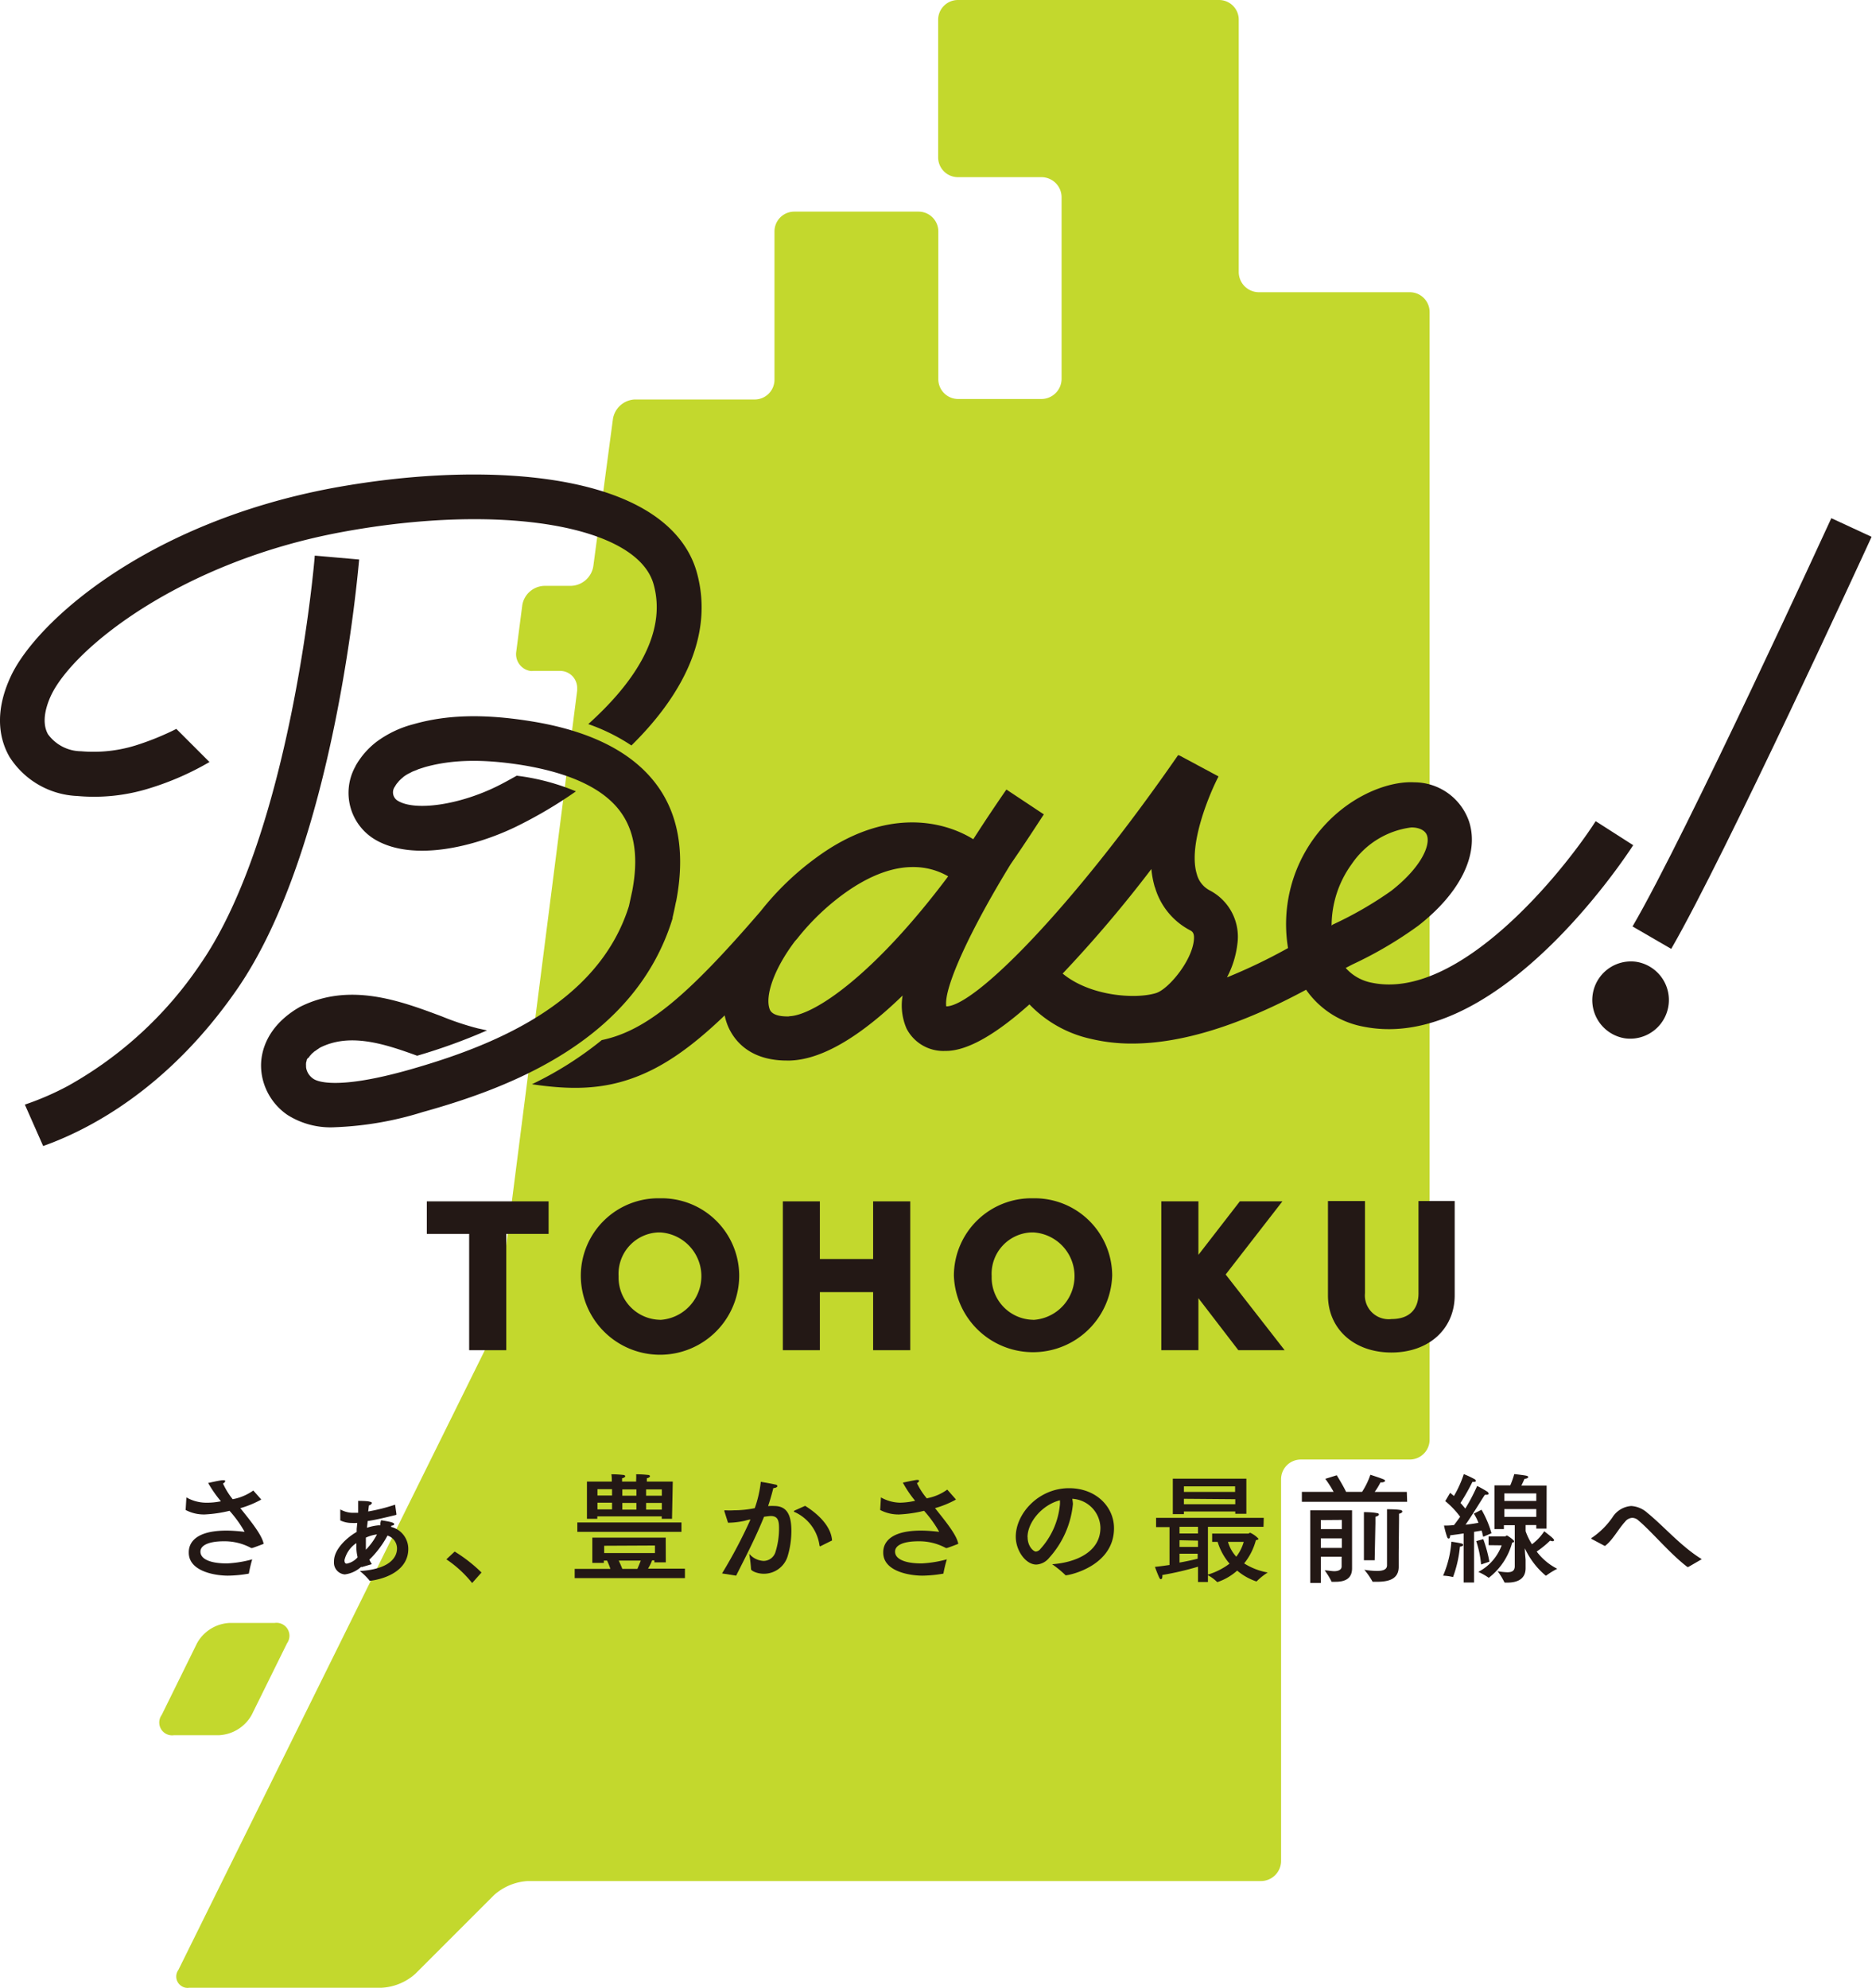
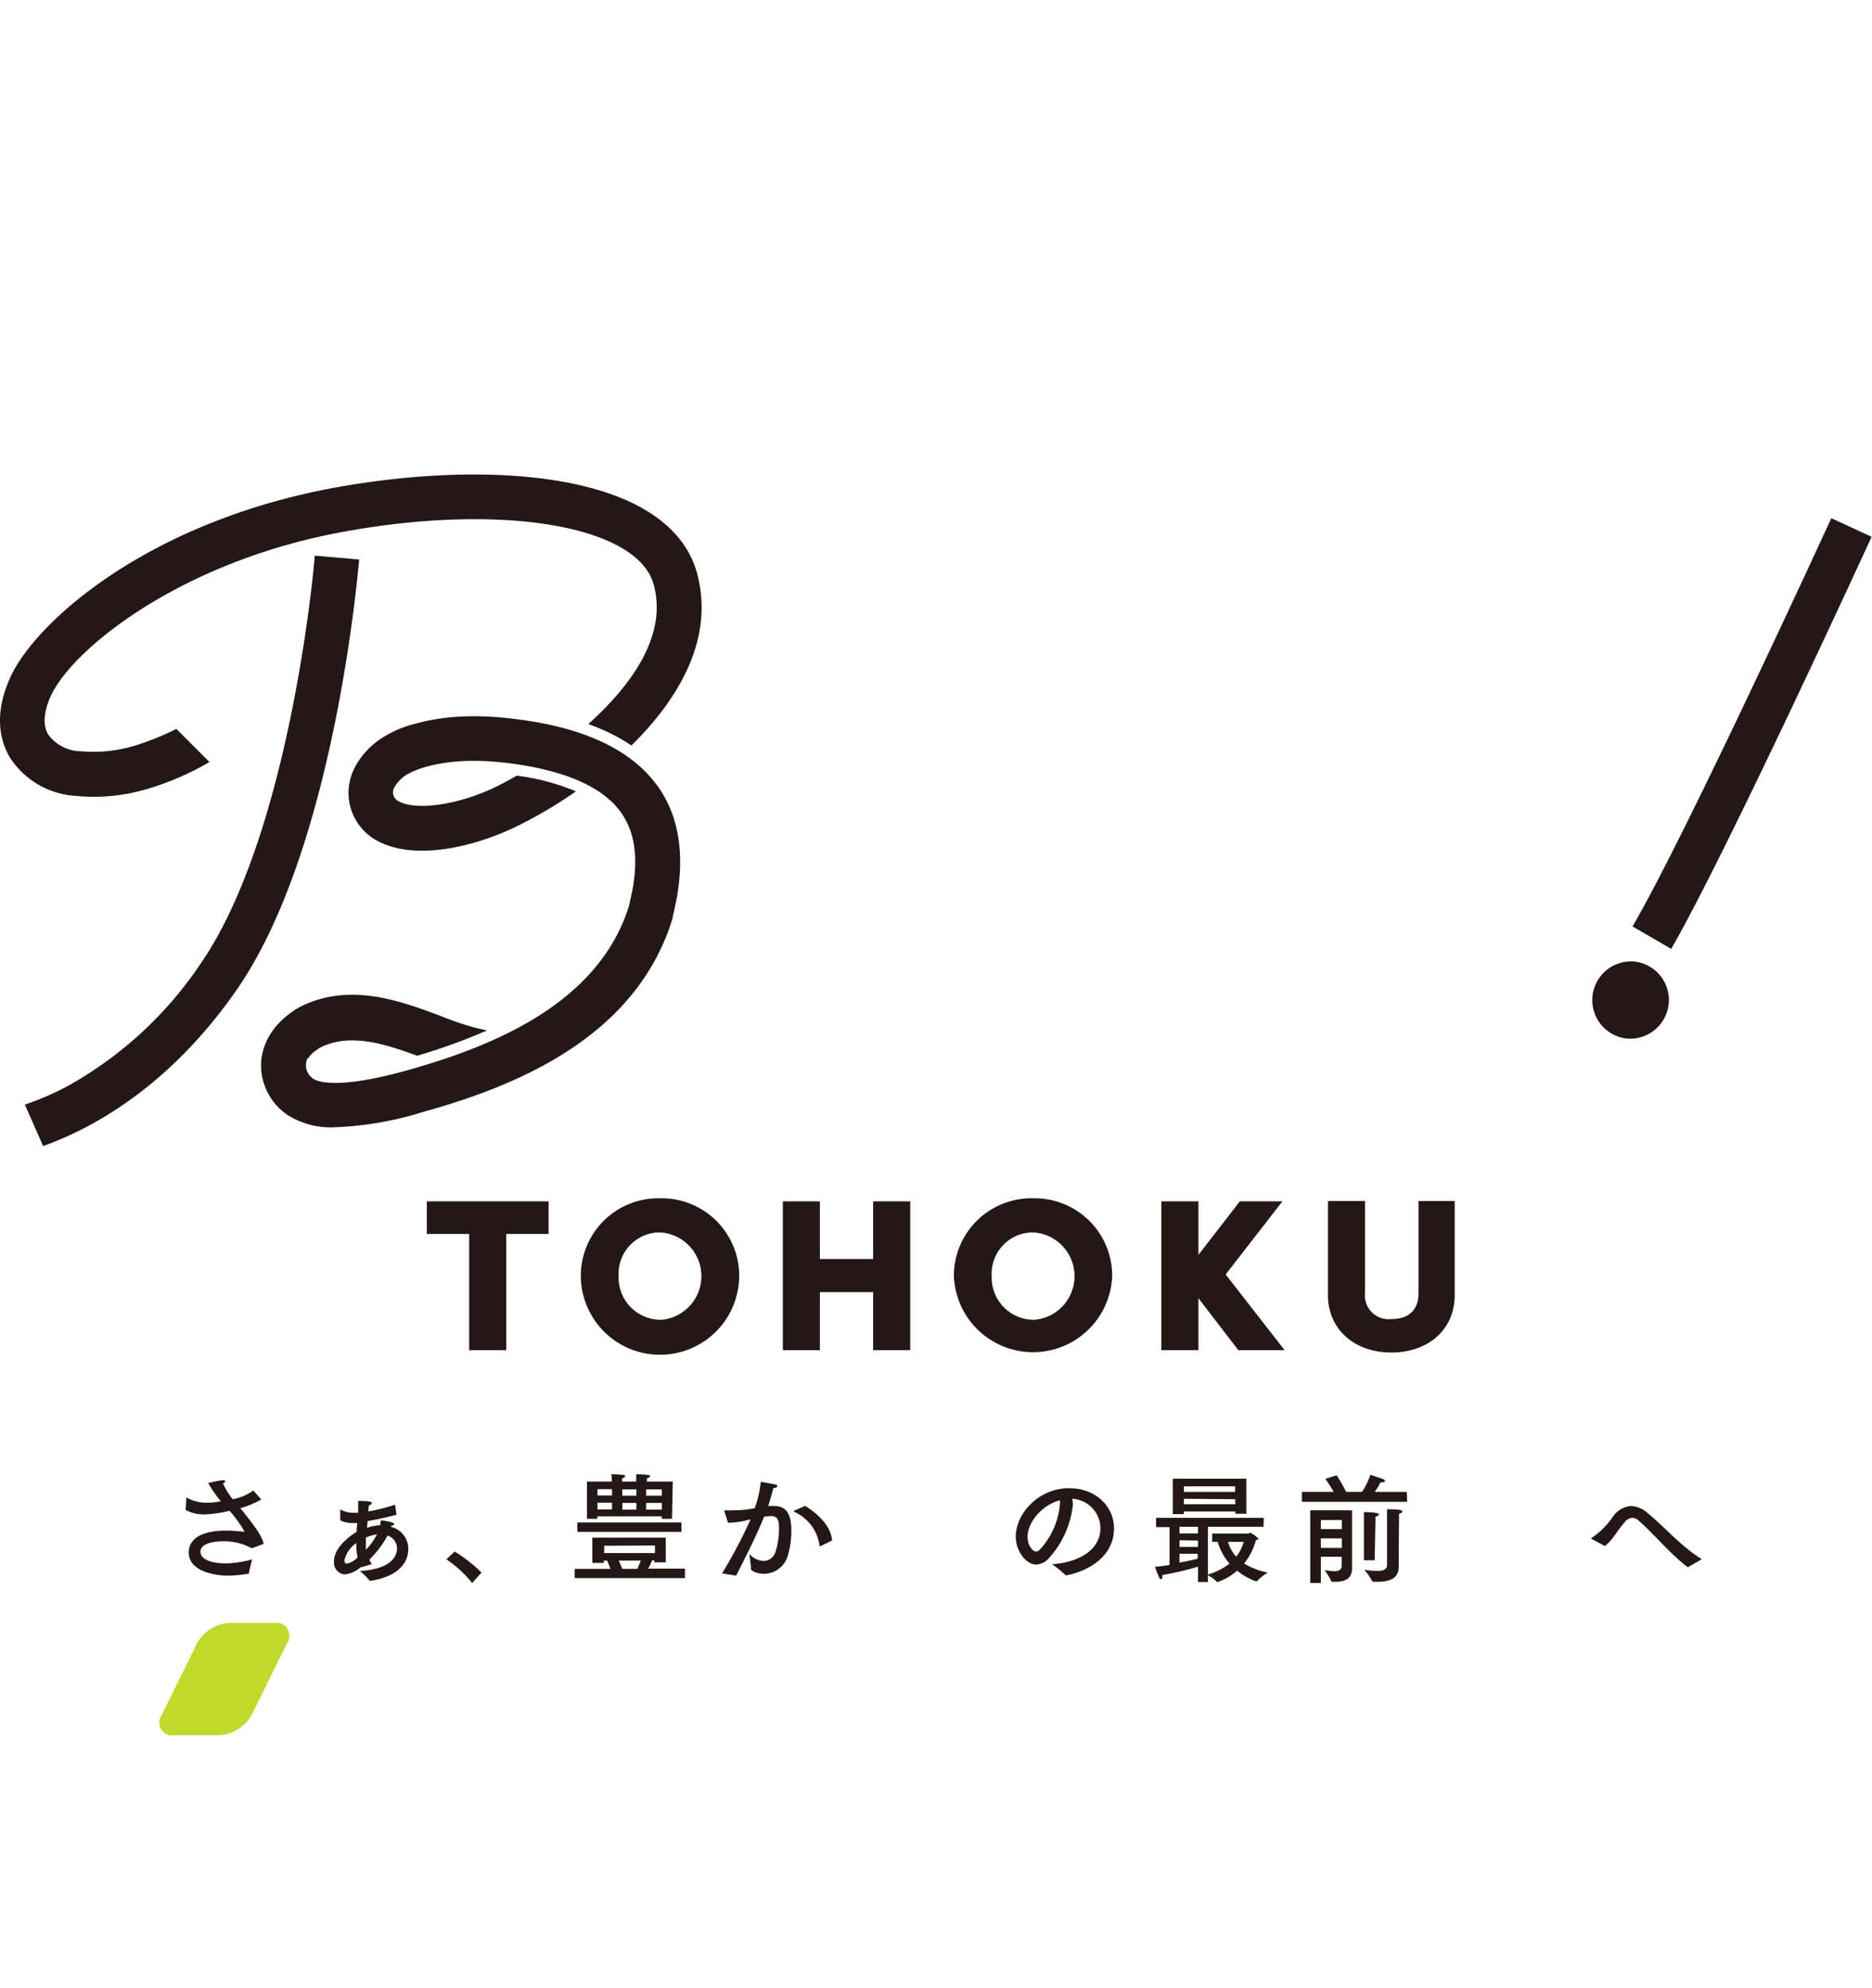
<svg xmlns="http://www.w3.org/2000/svg" version="1.1" viewBox="0 0 226 240">
-   <path d="M170.18,35.28H151.94a2.44,2.44,0,0,1-2.39-2.39V2.39A2.38,2.38,0,0,0,147.17,0H115.64a2.39,2.39,0,0,0-2.38,2.39h0V19a2.39,2.39,0,0,0,2.38,2.39h10.13a2.43,2.43,0,0,1,2.39,2.39v22a2.44,2.44,0,0,1-2.39,2.39H115.66a2.39,2.39,0,0,1-2.38-2.39V27.94a2.39,2.39,0,0,0-2.39-2.39h-15a2.39,2.39,0,0,0-2.39,2.39v17.9a2.39,2.39,0,0,1-2.39,2.39H76.61A2.8,2.8,0,0,0,74,50.57L71.63,68.35a2.81,2.81,0,0,1-2.7,2.38H65.74a2.78,2.78,0,0,0-2.69,2.36l-.72,5.56A2.05,2.05,0,0,0,64,81a1.53,1.53,0,0,0,.37,0h3.2a2.06,2.06,0,0,1,2.11,2c0,.12,0,.25,0,.37L60.14,158a17,17,0,0,1-1.36,4.51L21.53,237.84a1.36,1.36,0,0,0,.34,1.91,1.33,1.33,0,0,0,1,.23H46.09a6.61,6.61,0,0,0,4.06-1.69l9.5-9.5a6.69,6.69,0,0,1,4.07-1.69h88.55a2.44,2.44,0,0,0,2.39-2.39V178.6a2.38,2.38,0,0,1,2.38-2.39H170.2a2.4,2.4,0,0,0,2.39-2.38V37.66a2.39,2.39,0,0,0-2.4-2.38Z" style="fill:#c3d82d" />
  <path d="M30.38,207.05l4.28-8.67a1.56,1.56,0,0,0-1.51-2.44H27.69a4.76,4.76,0,0,0-3.9,2.44l-4.27,8.67a1.55,1.55,0,0,0,1.5,2.44h5.47A4.79,4.79,0,0,0,30.38,207.05Z" style="fill:#c3d82d" />
  <polygon points="51.53 148.97 56.64 148.97 56.64 163.01 61.12 163.01 61.12 148.97 66.23 148.97 66.23 145.04 51.53 145.04 51.53 148.97" style="fill:#231815" />
  <path d="M79.68,144.67A9.36,9.36,0,0,0,70.12,154a9.56,9.56,0,1,0,19.12,0A9.36,9.36,0,0,0,79.68,144.67Zm0,14.67a5.1,5.1,0,0,1-5-5.18v-.11a5,5,0,0,1,4.81-5.26h.22a5.29,5.29,0,0,1,0,10.56Z" style="fill:#231815" />
  <polygon points="105.41 152 98.98 152 98.98 145.04 94.51 145.04 94.51 163.01 98.98 163.01 98.98 156 105.41 156 105.41 163.01 109.89 163.01 109.89 145.04 105.41 145.04 105.41 152" style="fill:#231815" />
  <path d="M124.72,144.67a9.36,9.36,0,0,0-9.56,9.33,9.56,9.56,0,0,0,19.11,0A9.36,9.36,0,0,0,124.72,144.67Zm0,14.67a5.1,5.1,0,0,1-5-5.18v-.11a5,5,0,0,1,4.81-5.26h.23a5.29,5.29,0,0,1,0,10.56Z" style="fill:#231815" />
  <polygon points="154.82 145.04 149.68 145.04 144.68 151.5 144.68 145.04 140.2 145.04 140.2 163.01 144.68 163.01 144.68 156.73 149.5 163.01 155.09 163.01 147.97 153.87 154.82 145.04" style="fill:#231815" />
  <path d="M171.25,145v11.14c0,2-1.18,3.11-3.25,3.11a2.87,2.87,0,0,1-3.21-3.13V145h-4.47v11.38c0,4.06,3.15,6.91,7.66,6.91s7.64-2.84,7.64-6.91V145Z" style="fill:#231815" />
-   <path d="M192.64,99.14c-3.95,6.16-16.5,21.68-27,19.51a5.6,5.6,0,0,1-3.18-1.79l.81-.42a47.91,47.91,0,0,0,7.94-4.67c5.07-3.94,7.38-8.62,6.17-12.51a7,7,0,0,0-6.63-4.81c-3.23-.19-8.42,1.78-12,6.59a17.66,17.66,0,0,0-3.25,13.42,66.51,66.51,0,0,1-7.37,3.54,11.53,11.53,0,0,0,1.25-4,6.31,6.31,0,0,0-3.33-6.5,3.09,3.09,0,0,1-1.57-2c-1.08-3.55,1.62-9.84,2.63-11.76l-4.75-2.55v.05l-.12-.09c-13,18.78-24.64,30.35-28,30.35h0c-.35-2.24,3-9.4,7.78-17.18,2.07-3,3.5-5.26,4-6l-4.52-3c-1.08,1.56-2.48,3.63-4,6-3.71-2.3-10.71-3.83-18.91,2.19a34.14,34.14,0,0,0-6.76,6.5c-8.82,10.24-13.81,14.44-19.18,15.56a42.53,42.53,0,0,1-8.43,5.33c4.57.68,8.31.66,12.18-.74,3.47-1.25,6.86-3.51,11.09-7.57a6.88,6.88,0,0,0,.24.89c.48,1.39,2.13,4.56,7.26,4.56h.38c4.26-.13,9.07-3.46,13.6-7.85a7,7,0,0,0,.48,4,5,5,0,0,0,4.64,2.69h.1c2.76,0,6.32-2.25,10.09-5.62a14.64,14.64,0,0,0,7.45,4.17,21.11,21.11,0,0,0,4.95.56c5.94,0,13-2.18,21-6.5a10.83,10.83,0,0,0,6.89,4.45,15.55,15.55,0,0,0,3.11.31c15.06,0,28.87-21.25,29.49-22.21ZM95.28,122.71c-2,.06-2.29-.67-2.37-.9-.55-1.57.49-4.78,3.07-8.19l.25-.28h0a28.76,28.76,0,0,1,5.61-5.41c3.36-2.44,6.16-3.25,8.34-3.25a8.36,8.36,0,0,1,4.29,1.12c-9,12-16.23,16.8-19.19,16.89Zm44.16-15.57a8.53,8.53,0,0,0,4.21,5.16c.27.14.58.31.48,1.22-.26,2.57-3.15,6-4.62,6.39-2.43.73-7.89.38-11.22-2.37A153.72,153.72,0,0,0,139,104.92a11.71,11.71,0,0,0,.42,2.2Zm21.32,4.6a12.67,12.67,0,0,1,2.44-7.44,10.25,10.25,0,0,1,7.16-4.4h.13c.57,0,1.55.21,1.8,1,.39,1.27-.81,3.9-4.33,6.65a44.5,44.5,0,0,1-7.05,4.07Z" style="fill:#231815" />
  <path d="M221.09,62.56c-.18.38-17.51,38.19-24,49.29l4.67,2.71c6.57-11.38,23.48-48.19,24.19-49.75Z" style="fill:#231815" />
  <path d="M197.49,116.11a4.67,4.67,0,0,0-1.41,9.23,4.25,4.25,0,0,0,.71.06,4.67,4.67,0,0,0,.7-9.29Z" style="fill:#231815" />
  <path d="M18.05,95.17A34.17,34.17,0,0,0,25.29,92l-4-4a33,33,0,0,1-4.93,2,17.21,17.21,0,0,1-6.57.7,5,5,0,0,1-4-2.06c-.81-1.45-.24-3.38.4-4.74C9,78.1,22,67.81,41.25,64.24s35.68-.81,37.66,6.31c1.71,6.16-2.68,12.19-7.89,16.87A23.07,23.07,0,0,1,76.23,90C82,84.33,86.32,77,84.12,69.09c-1.1-3.92-4.88-9-16.55-11-7.7-1.31-17.39-1-27.31.81C17.72,63.09,4.42,75.05,1.33,81.6c-2.15,4.57-1.3,7.82-.2,9.75a10.19,10.19,0,0,0,8.2,4.75A22.39,22.39,0,0,0,18.05,95.17Z" style="fill:#231815" />
  <path d="M81.2,110.87v-.11h0c.14-.59.26-1.15.37-1.71l.08-.34h0c1-5.32.38-9.8-1.92-13.31-2.85-4.34-8.13-7.15-15.8-8.35-5.58-.88-10-.76-14,.38a12.92,12.92,0,0,0-4.53,2.17,9.66,9.66,0,0,0-2.44,2.81l-.06.13a6.56,6.56,0,0,0,2.43,8.85c4.62,2.68,12,.81,16.88-1.54a53.81,53.81,0,0,0,7.32-4.31,27.09,27.09,0,0,0-6.62-1.82l-.53-.07c-.95.54-1.8,1-2.5,1.34-4.51,2.19-9.69,2.94-11.8,1.72A1.18,1.18,0,0,1,47.65,95l.09-.14a.86.86,0,0,1,.1-.16,1.09,1.09,0,0,1,.13-.17l.12-.14a.93.93,0,0,1,.16-.18l.14-.14.22-.19.15-.13.28-.19.19-.11.37-.19.21-.11.52-.2.17-.08.81-.26c3.25-.91,6.95-1,11.74-.24,6.07,1,10.15,3,12.11,6,1.51,2.3,1.9,5.33,1.17,9.18h0l-.4,1.84c-3.75,12-16.86,17-26.41,19.73-9,2.56-11.31,1.39-11.68,1.13h0A2,2,0,0,1,37,129.1a1.3,1.3,0,0,1-.05-.44,1.35,1.35,0,0,1,0-.29v-.06a2.17,2.17,0,0,1,.07-.24l0-.09.11-.2.14-.1.13-.19.1-.11.16-.18.12-.1.19-.17.12-.07.22-.16.17-.11a1.37,1.37,0,0,1,.2-.13c3.57-1.77,7.66-.47,11.68,1a69.64,69.64,0,0,0,8.44-3.06l-1.1-.24a33.26,33.26,0,0,1-4.36-1.45c-5-1.87-11.15-4.19-17.18-1.12l-.15.09h0l-.22.13c-3.57,2.24-4.21,5.07-4.27,6.58a7,7,0,0,0,.19,1.88,7.33,7.33,0,0,0,3,4.34,9.73,9.73,0,0,0,5.75,1.48,40.41,40.41,0,0,0,10.57-1.83C61.86,131.25,76.72,125.49,81.2,110.87Z" style="fill:#231815" />
  <path d="M38,67.08c0,.34-2.81,33.4-13.81,49.31a46.64,46.64,0,0,1-16,14.72A34.39,34.39,0,0,1,3,133.36l2.21,5c5.37-1.9,15-6.79,23.37-18.87,11.85-17.07,14.63-50.53,14.78-51.94Z" style="fill:#231815" />
  <path d="M31.51,181a.06.06,0,0,1,0,.06h0a12.23,12.23,0,0,1-2.41,1H29c1.27,1.59,2.63,3.25,2.83,4.33,0,0-1.25.48-1.38.5h-.13a6.74,6.74,0,0,0-3.32-.81c-1.62,0-2.8.41-2.8,1.25,0,1,1.44,1.44,3.25,1.42a13.73,13.73,0,0,0,3-.49,15.44,15.44,0,0,0-.39,1.63c0,.07,0,.1-.11.11a15.27,15.27,0,0,1-2.44.23c-1.48,0-4.72-.49-4.72-2.78,0-.46,0-2.66,4.55-2.66,1,0,2.08.14,2.13.14h.06a14.11,14.11,0,0,0-1.82-2.53,15.66,15.66,0,0,1-3,.44,4.72,4.72,0,0,1-2.3-.54l.09-1.46s0-.06,0-.06h0a4.88,4.88,0,0,0,2.3.64,8.4,8.4,0,0,0,1.87-.17,14.57,14.57,0,0,1-1.54-2.21s1.23-.28,1.67-.33H27c.13,0,.18,0,.18.11s-.08.19-.26.28A8.8,8.8,0,0,0,28.09,181l.25-.05a6.25,6.25,0,0,0,2.24-1Z" style="fill:#231815" />
  <path d="M47.86,182.8v0c0,.06,0,.09-.14.12-1.11.27-2.24.55-3.34.72,0,.26-.06.53-.07.81a5.7,5.7,0,0,1,1.42-.3.6.6,0,0,0,.19,0c0-.26,0-.32.09-.61,1,.16,1.58.27,1.58.46s-.32.19-.33.19l-.06.15A2.73,2.73,0,0,1,49.29,187c0,2.5-2.53,3.58-4.58,3.85-.06,0-.09,0-.12-.06a7.61,7.61,0,0,0-1.15-1.12c3.35-.2,4.49-1.48,4.49-2.73a1.63,1.63,0,0,0-1.15-1.55,11.77,11.77,0,0,1-2.19,2.91c.08.17.19.35.3.54l-1.26.37v-.07a3.61,3.61,0,0,1-2,.94,1.42,1.42,0,0,1-1.31-1.52.17.17,0,0,1,0-.07c0-1.43,1.51-2.83,2.74-3.54v-.36l.07-.72H43a4.34,4.34,0,0,1-.51,0,3.26,3.26,0,0,1-1.41-.31v-1.22c0-.07,0-.1,0-.1l.13.06a3.12,3.12,0,0,0,1.5.34h.53v-1.44s1,0,1.33.08.32.11.32.19-.13.22-.35.28l-.09.73a22.41,22.41,0,0,0,3.25-.82ZM43.17,188a5.83,5.83,0,0,1-.15-1.44v-.26a3.41,3.41,0,0,0-1.43,2.05c0,.13,0,.43.27.43a2.35,2.35,0,0,0,1.29-.74Zm1-1.56v.66a7.6,7.6,0,0,0,1.34-1.85,4.57,4.57,0,0,0-1.34.39c0,.26,0,.57,0,.8Z" style="fill:#231815" />
  <path d="M57,191.12a13.84,13.84,0,0,0-3.11-2.86l1-.94a18,18,0,0,1,3.24,2.53Z" style="fill:#231815" />
  <path d="M80.38,188.62H79v-.24h-.27a6.48,6.48,0,0,1-.49,1h4.45v1.15H69.38v-1.12h4.31a8.46,8.46,0,0,0-.4-1H72.9v.28H71.51v-3.05h8.86Zm1.89-3.68H69.7v-1.13H82.27Zm-1.14-1.57H79.89v-.3H72.11v.3H70.86v-4.5h3v-.24a4.29,4.29,0,0,0-.05-.64,12.45,12.45,0,0,1,1.43.08c.16,0,.24.09.24.16s-.13.2-.38.24v.4h1.7v-.24a4.29,4.29,0,0,0,0-.64,12.45,12.45,0,0,1,1.43.08c.17,0,.24.09.24.16s-.13.2-.38.24v.4h3.13Zm-9-3.58v.76h1.76v-.76Zm0,1.63v.81h1.76v-.81Zm.81,5.2v.88h6.13v-.91Zm1.76,1.79c.12.27.3.65.43,1h1.82c.15-.34.29-.69.41-1Zm.43-8.59v.76h1.7v-.76Zm0,1.63v.81h1.7v-.81ZM78,179.82v.76h1.9v-.76Zm0,1.63v.81h1.9v-.81Z" style="fill:#231815" />
  <path d="M92.93,181.82a4.9,4.9,0,0,1,.54,0c1.48,0,2.07,1,2.07,3a10.57,10.57,0,0,1-.48,3.16A3,3,0,0,1,92.21,190c-.81,0-1.54-.36-1.54-.55a16.55,16.55,0,0,0-.22-1.86,2.42,2.42,0,0,0,1.73.86,1.51,1.51,0,0,0,1.45-1.11,9.39,9.39,0,0,0,.42-2.79c0-.91-.1-1.52-1-1.52-.15,0-.61.06-.81.09-.93,2.3-2,4.41-3.37,7.11l-1.7-.27a59.26,59.26,0,0,0,3.43-6.5c-.24,0-.47.09-.71.15a9.8,9.8,0,0,1-2,.23l-.44-1.39v-.11h.14a8.34,8.34,0,0,0,1,0,12.71,12.71,0,0,0,2.53-.26,14,14,0,0,0,.73-3.18s1.38.23,1.73.33c.18,0,.27.11.27.2s-.2.22-.49.23c-.1.42-.36,1.38-.63,2.17ZM99,186.7H99s0,0-.06-.08a5.21,5.21,0,0,0-3-4.07c-.08,0-.1-.08-.1-.09a.16.16,0,0,1,.11-.1l1.25-.56c1.89,1.18,3.16,2.68,3.25,4.18Z" style="fill:#231815" />
-   <path d="M115.38,181a.06.06,0,0,1,0,.06h0a12.06,12.06,0,0,1-2.43,1h-.08c1.26,1.59,2.64,3.25,2.82,4.33,0,0-1.24.48-1.37.5h-.13a6.74,6.74,0,0,0-3.32-.81c-1.67,0-2.81.41-2.81,1.25,0,1,1.45,1.44,3.25,1.42a13.91,13.91,0,0,0,3-.49,15.49,15.49,0,0,0-.4,1.63c0,.07,0,.1-.11.11a15.38,15.38,0,0,1-2.44.23c-1.49,0-4.73-.49-4.73-2.78,0-.46,0-2.66,4.56-2.66,1,0,2.08.14,2.13.14h.06a14.11,14.11,0,0,0-1.82-2.53,15.78,15.78,0,0,1-3,.44,4.72,4.72,0,0,1-2.3-.54l.09-1.46v-.06h0a4.87,4.87,0,0,0,2.29.64,8.74,8.74,0,0,0,1.84-.23A13.64,13.64,0,0,1,109,179s1.22-.27,1.68-.33h.09c.13,0,.19.06.19.11s-.08.19-.26.28a8.52,8.52,0,0,0,1.19,1.84l.24-.06a6,6,0,0,0,2.23-1Z" style="fill:#231815" />
  <path d="M129.53,181.58a11.28,11.28,0,0,1-2.87,6.5,2.15,2.15,0,0,1-1.55.81c-1.28,0-2.48-1.68-2.48-3.36,0-2.79,2.75-5.86,6.43-5.86,3.3,0,5.43,2.28,5.43,4.83,0,4.58-5.41,5.68-5.77,5.68a.06.06,0,0,1-.08,0,12.19,12.19,0,0,0-1.62-1.33c2.82-.2,5.83-1.45,5.83-4.41a3.59,3.59,0,0,0-3.4-3.49A4.52,4.52,0,0,1,129.53,181.58Zm-5.47,4c0,1.11.7,1.74,1,1.74a.76.76,0,0,0,.53-.3,9.23,9.23,0,0,0,2.37-5.4,4,4,0,0,0,0-.49c-2.16.55-3.91,2.66-3.91,4.45Z" style="fill:#231815" />
  <path d="M152.54,184.33h-6.71v5.77a8.24,8.24,0,0,0,2.61-1.32,7.29,7.29,0,0,1-1.44-2.63h-.66v-1h4.37c.08,0,.13-.1.22-.1a3.07,3.07,0,0,1,1,.72c0,.1-.15.16-.31.17a7.47,7.47,0,0,1-1.42,2.81,7.94,7.94,0,0,0,2.85,1.1,7.32,7.32,0,0,0-1.34,1.07h-.06a7.12,7.12,0,0,1-2.29-1.3A6.88,6.88,0,0,1,147,191h-.06a4.69,4.69,0,0,0-1.11-.82V191h-1.2v-1.85a37,37,0,0,1-4.3,1v.14c0,.26-.09.37-.18.37a.24.24,0,0,1-.17-.14c-.2-.39-.55-1.35-.55-1.35.61-.06,1.21-.15,1.76-.23v-4.57h-1.62v-1.12h13Zm-2.07-1.57h-1.34v-.28h-6.2v.32h-1.34v-4.28h8.88Zm-8.07,1.57v.81h2.23v-.81Zm0,1.62v.81h2.23V186Zm0,1.63v1.07c.94-.17,1.71-.34,2.19-.47v-.6Zm.53-8.13v.67h6.18v-.67Zm0,1.5v.66h6.2V181Zm5.32,5.2a4.47,4.47,0,0,0,1,1.79,5.21,5.21,0,0,0,.9-1.79Z" style="fill:#231815" />
  <path d="M169.88,181.31H157.17v-1.2H161a13.54,13.54,0,0,0-1-1.57l1.38-.43s.68,1.08,1.13,2h1.93a9.16,9.16,0,0,0,1-2.06s1.08.34,1.56.54c.14.06.22.12.22.19s-.17.19-.41.19h-.15a7.93,7.93,0,0,1-.7,1.15h3.88ZM163.23,188v1.35c0,1.34-1,1.62-2,1.62h-.4c-.06,0-.09,0-.1-.07a8.4,8.4,0,0,0-.81-1.31c.38,0,.81.1,1.17.1s.88-.11.88-.57v-1.18h-2.51v3.17h-1.28v-8.77h5.05Zm-3.77-4.48v1.09H162v-1.11Zm0,2.21v1.15H162v-1.15Zm6.5,2.64h-1.3v-4.57s0-.67,0-1.24c.09,0,1.08,0,1.57.12.15,0,.24.08.24.17s-.13.2-.42.27v.76Zm2.9-.81v1.61c0,1.56-1.36,1.8-2.65,1.8h-.38c-.06,0-.11,0-.12,0a8.44,8.44,0,0,0-1-1.45,10,10,0,0,0,1.54.14c.7,0,1.2-.16,1.2-.68v-6.77s1.14,0,1.58.09c.18,0,.27.11.27.19s-.13.22-.4.26v.81Z" style="fill:#231815" />
-   <path d="M175.42,190.4h0a6.09,6.09,0,0,0-1.2-.17,12.61,12.61,0,0,0,1-4.1s.81.11,1.18.21c.15,0,.24.11.24.19s-.12.17-.39.2A14.5,14.5,0,0,1,175.42,190.4Zm3.44-8.13a12.24,12.24,0,0,1,1.2,2.84l-1,.43c-.06-.25-.11-.5-.19-.75l-.91.15v6.12h-1.26v-5.93c-.53.09-1.08.16-1.63.23,0,.23-.06.39-.17.39s-.16-.08-.23-.29a11.5,11.5,0,0,1-.34-1.28,8.18,8.18,0,0,0,1.21-.06c.25-.32.5-.67.74-1a10.39,10.39,0,0,0-1.8-1.89l.59-1,.46.38a13.34,13.34,0,0,0,1.19-2.64,11.3,11.3,0,0,1,1.32.62.26.26,0,0,1,.13.19c0,.07-.06.13-.22.13h-.19a25.47,25.47,0,0,1-1.44,2.54c.22.24.42.49.58.68a22.17,22.17,0,0,0,1.43-2.73q.63.31,1.23.69a.33.33,0,0,1,.15.24c0,.07-.06.13-.2.13a.85.85,0,0,1-.23,0c-.14.14-1.32,2.13-2.35,3.62.63-.07,1.18-.16,1.56-.23a6.41,6.41,0,0,0-.56-1.11Zm.21,3.55a16.81,16.81,0,0,1,.74,2.72l-1,.34a13,13,0,0,0-.59-2.82Zm.64.73v-1.06h2c.05,0,.14-.11.21-.11s.87.55.87.69-.05.12-.23.17a7.93,7.93,0,0,1-2.83,4.25h0a6.79,6.79,0,0,0-1.26-.71,5.92,5.92,0,0,0,2.82-3.21Zm7-2h-1.24v-.43h-1.29v.74a7.7,7.7,0,0,0,.77,1.58,6.15,6.15,0,0,0,1.48-1.57s.82.63,1,.81.18.21.18.28-.06.11-.18.11a1,1,0,0,1-.29-.07,12.12,12.12,0,0,1-1.62,1.32A7.14,7.14,0,0,0,188,189.4a9.15,9.15,0,0,0-1.33.82h0a.09.09,0,0,1-.07,0,9.5,9.5,0,0,1-2.51-3.29c0,.57.09,1.27.09,1.4v1c0,1.36-1.07,1.74-2.2,1.74h-.26s-.09,0-.11-.06a8,8,0,0,0-.81-1.32,7.89,7.89,0,0,0,1.18.13c.54,0,.89-.16.89-.74v-4.94h-1.31v.47h-1.14v-5.28h1.91a11,11,0,0,0,.48-1.36c.1,0,1,.11,1.34.17s.34.12.34.2-.17.19-.44.2c0,0-.16.36-.38.82h3.05Zm-5.1-4.25v.91h3.86v-.91Zm0,1.89v.94h3.86v-.94Z" style="fill:#231815" />
  <path d="M203.83,189.18c-.06,0-.07,0-.11,0s0,0-.09-.06c-2.09-1.62-4.18-4.16-5.81-5.54a1.13,1.13,0,0,0-.76-.33,1.17,1.17,0,0,0-.87.47c-.82.88-1.52,2.27-2.44,2.93l-1.52-.81c-.08,0-.11-.08-.11-.11s0-.07.1-.1a9.55,9.55,0,0,0,2.44-2.43,2.92,2.92,0,0,1,2.27-1.38,3.18,3.18,0,0,1,1.94.82c2,1.62,4.07,4.06,6.58,5.6Z" style="fill:#231815" />
</svg>